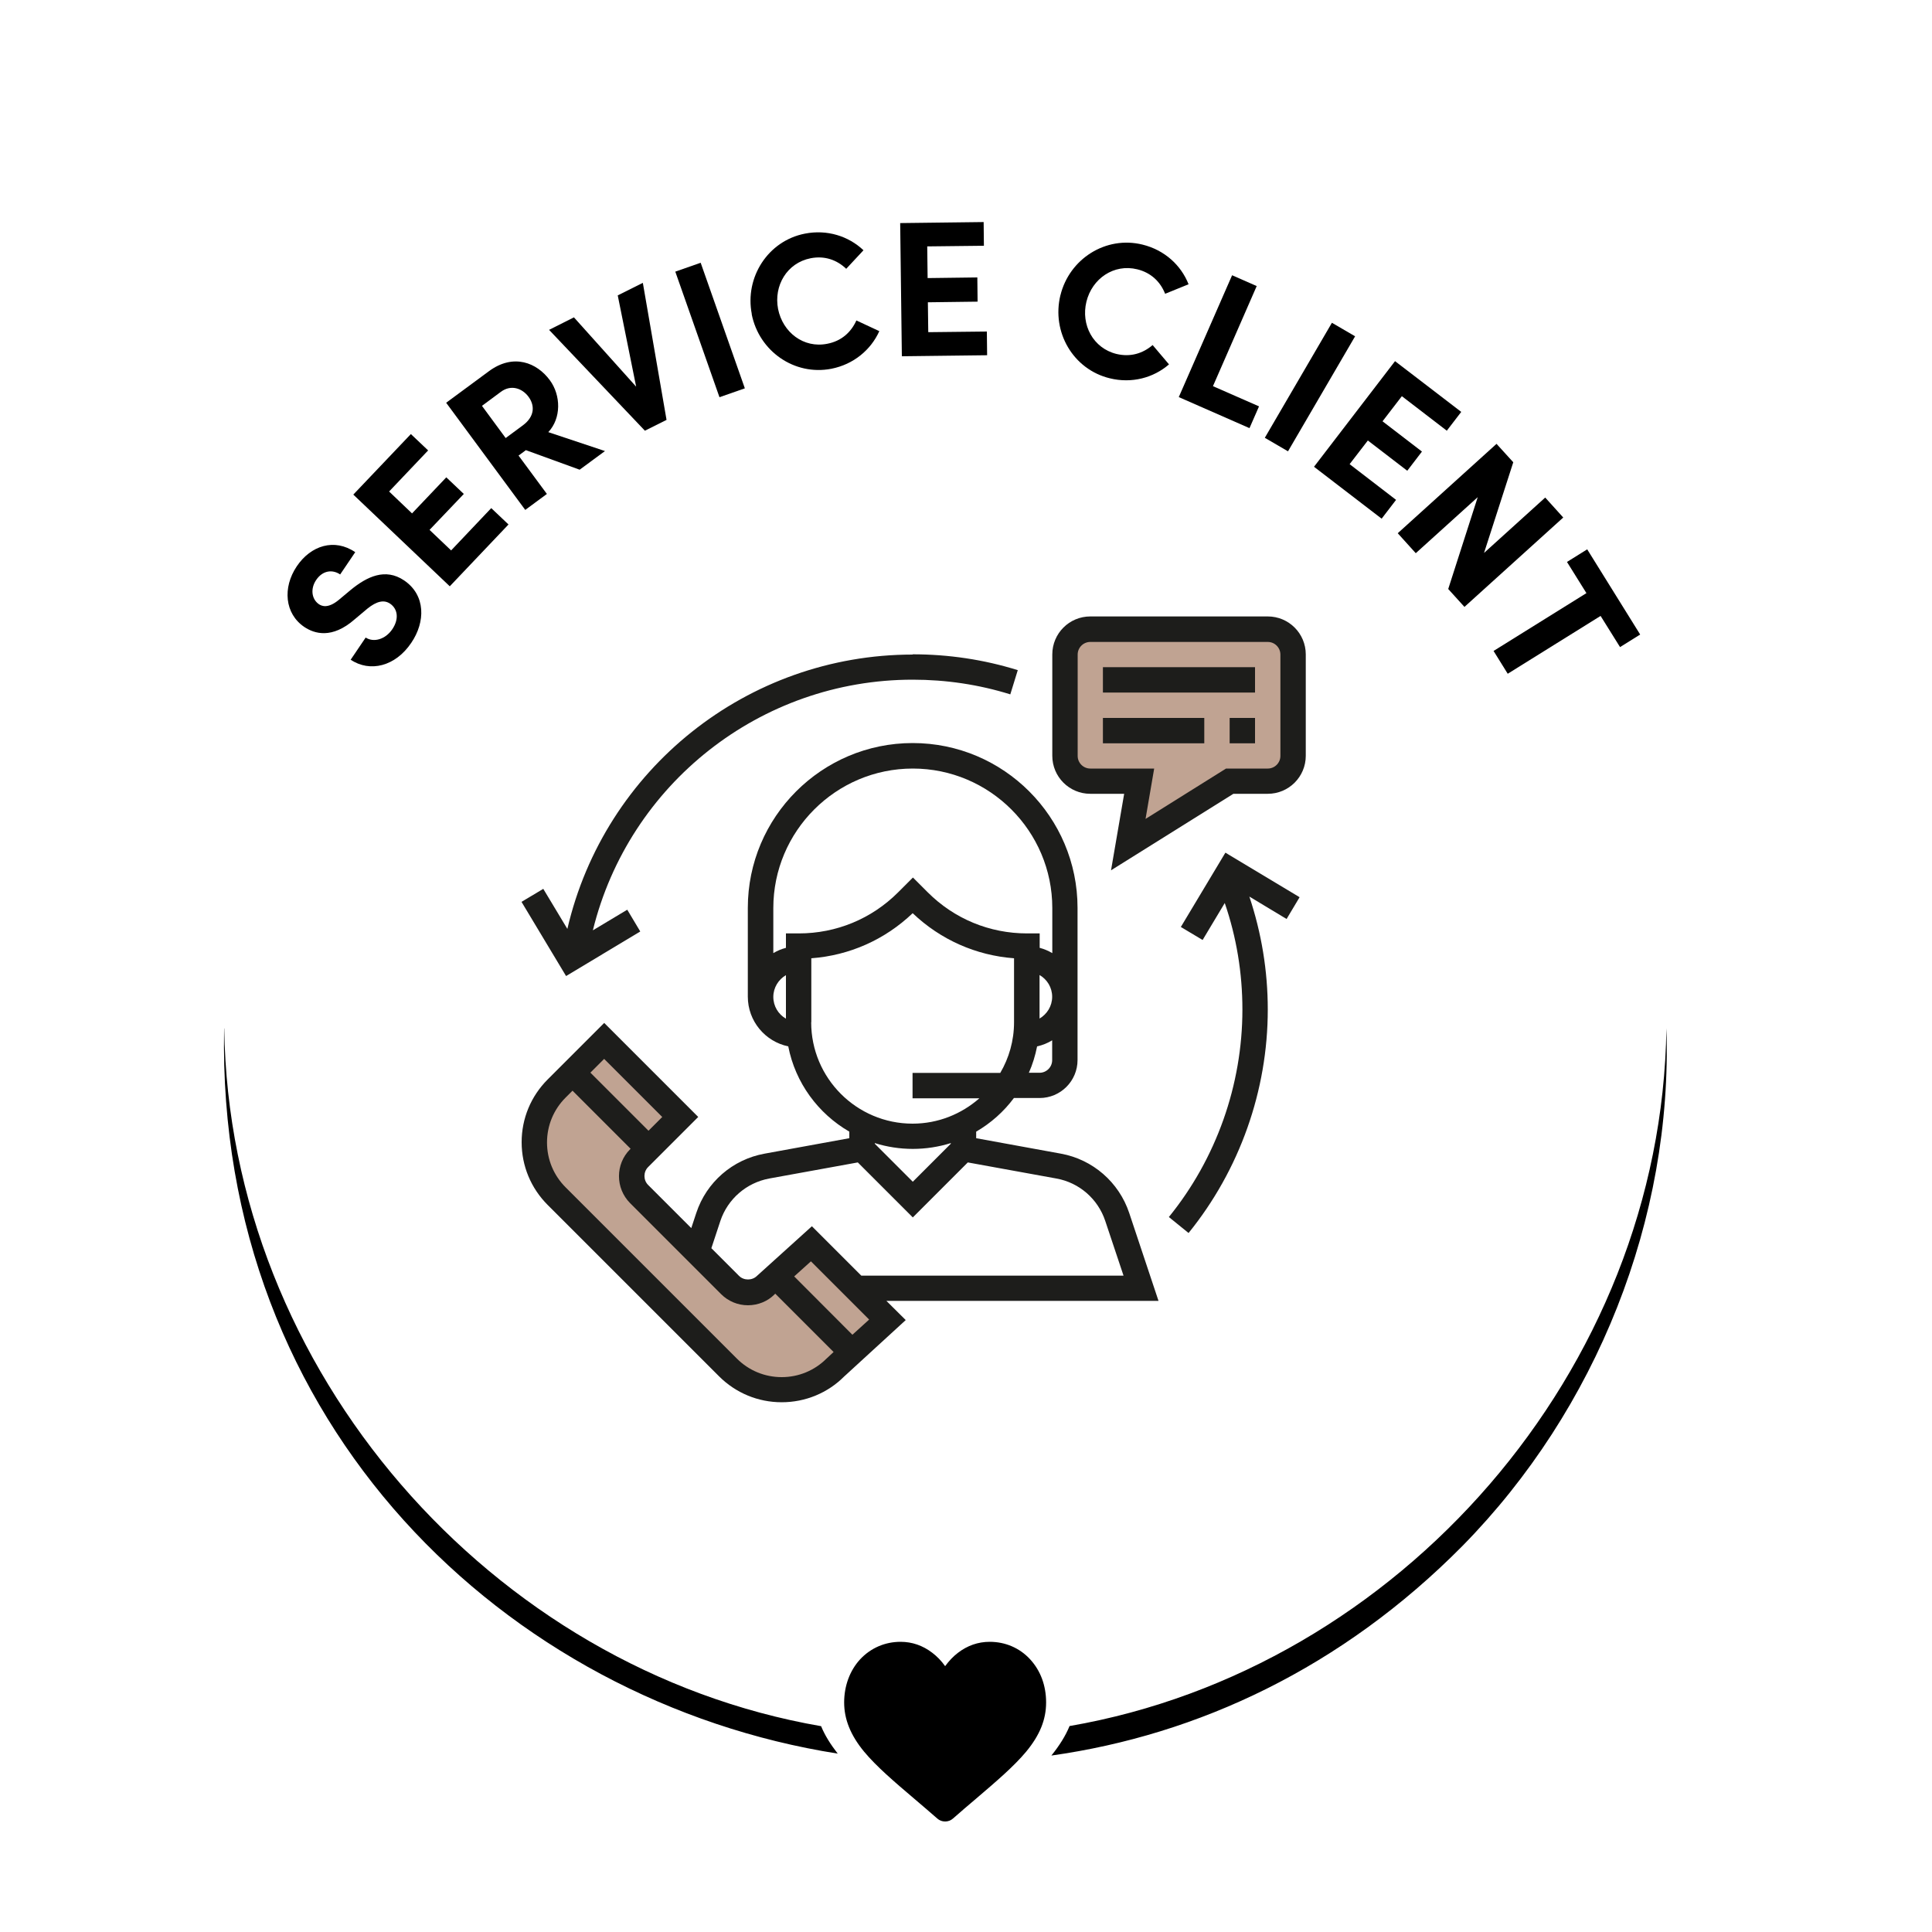
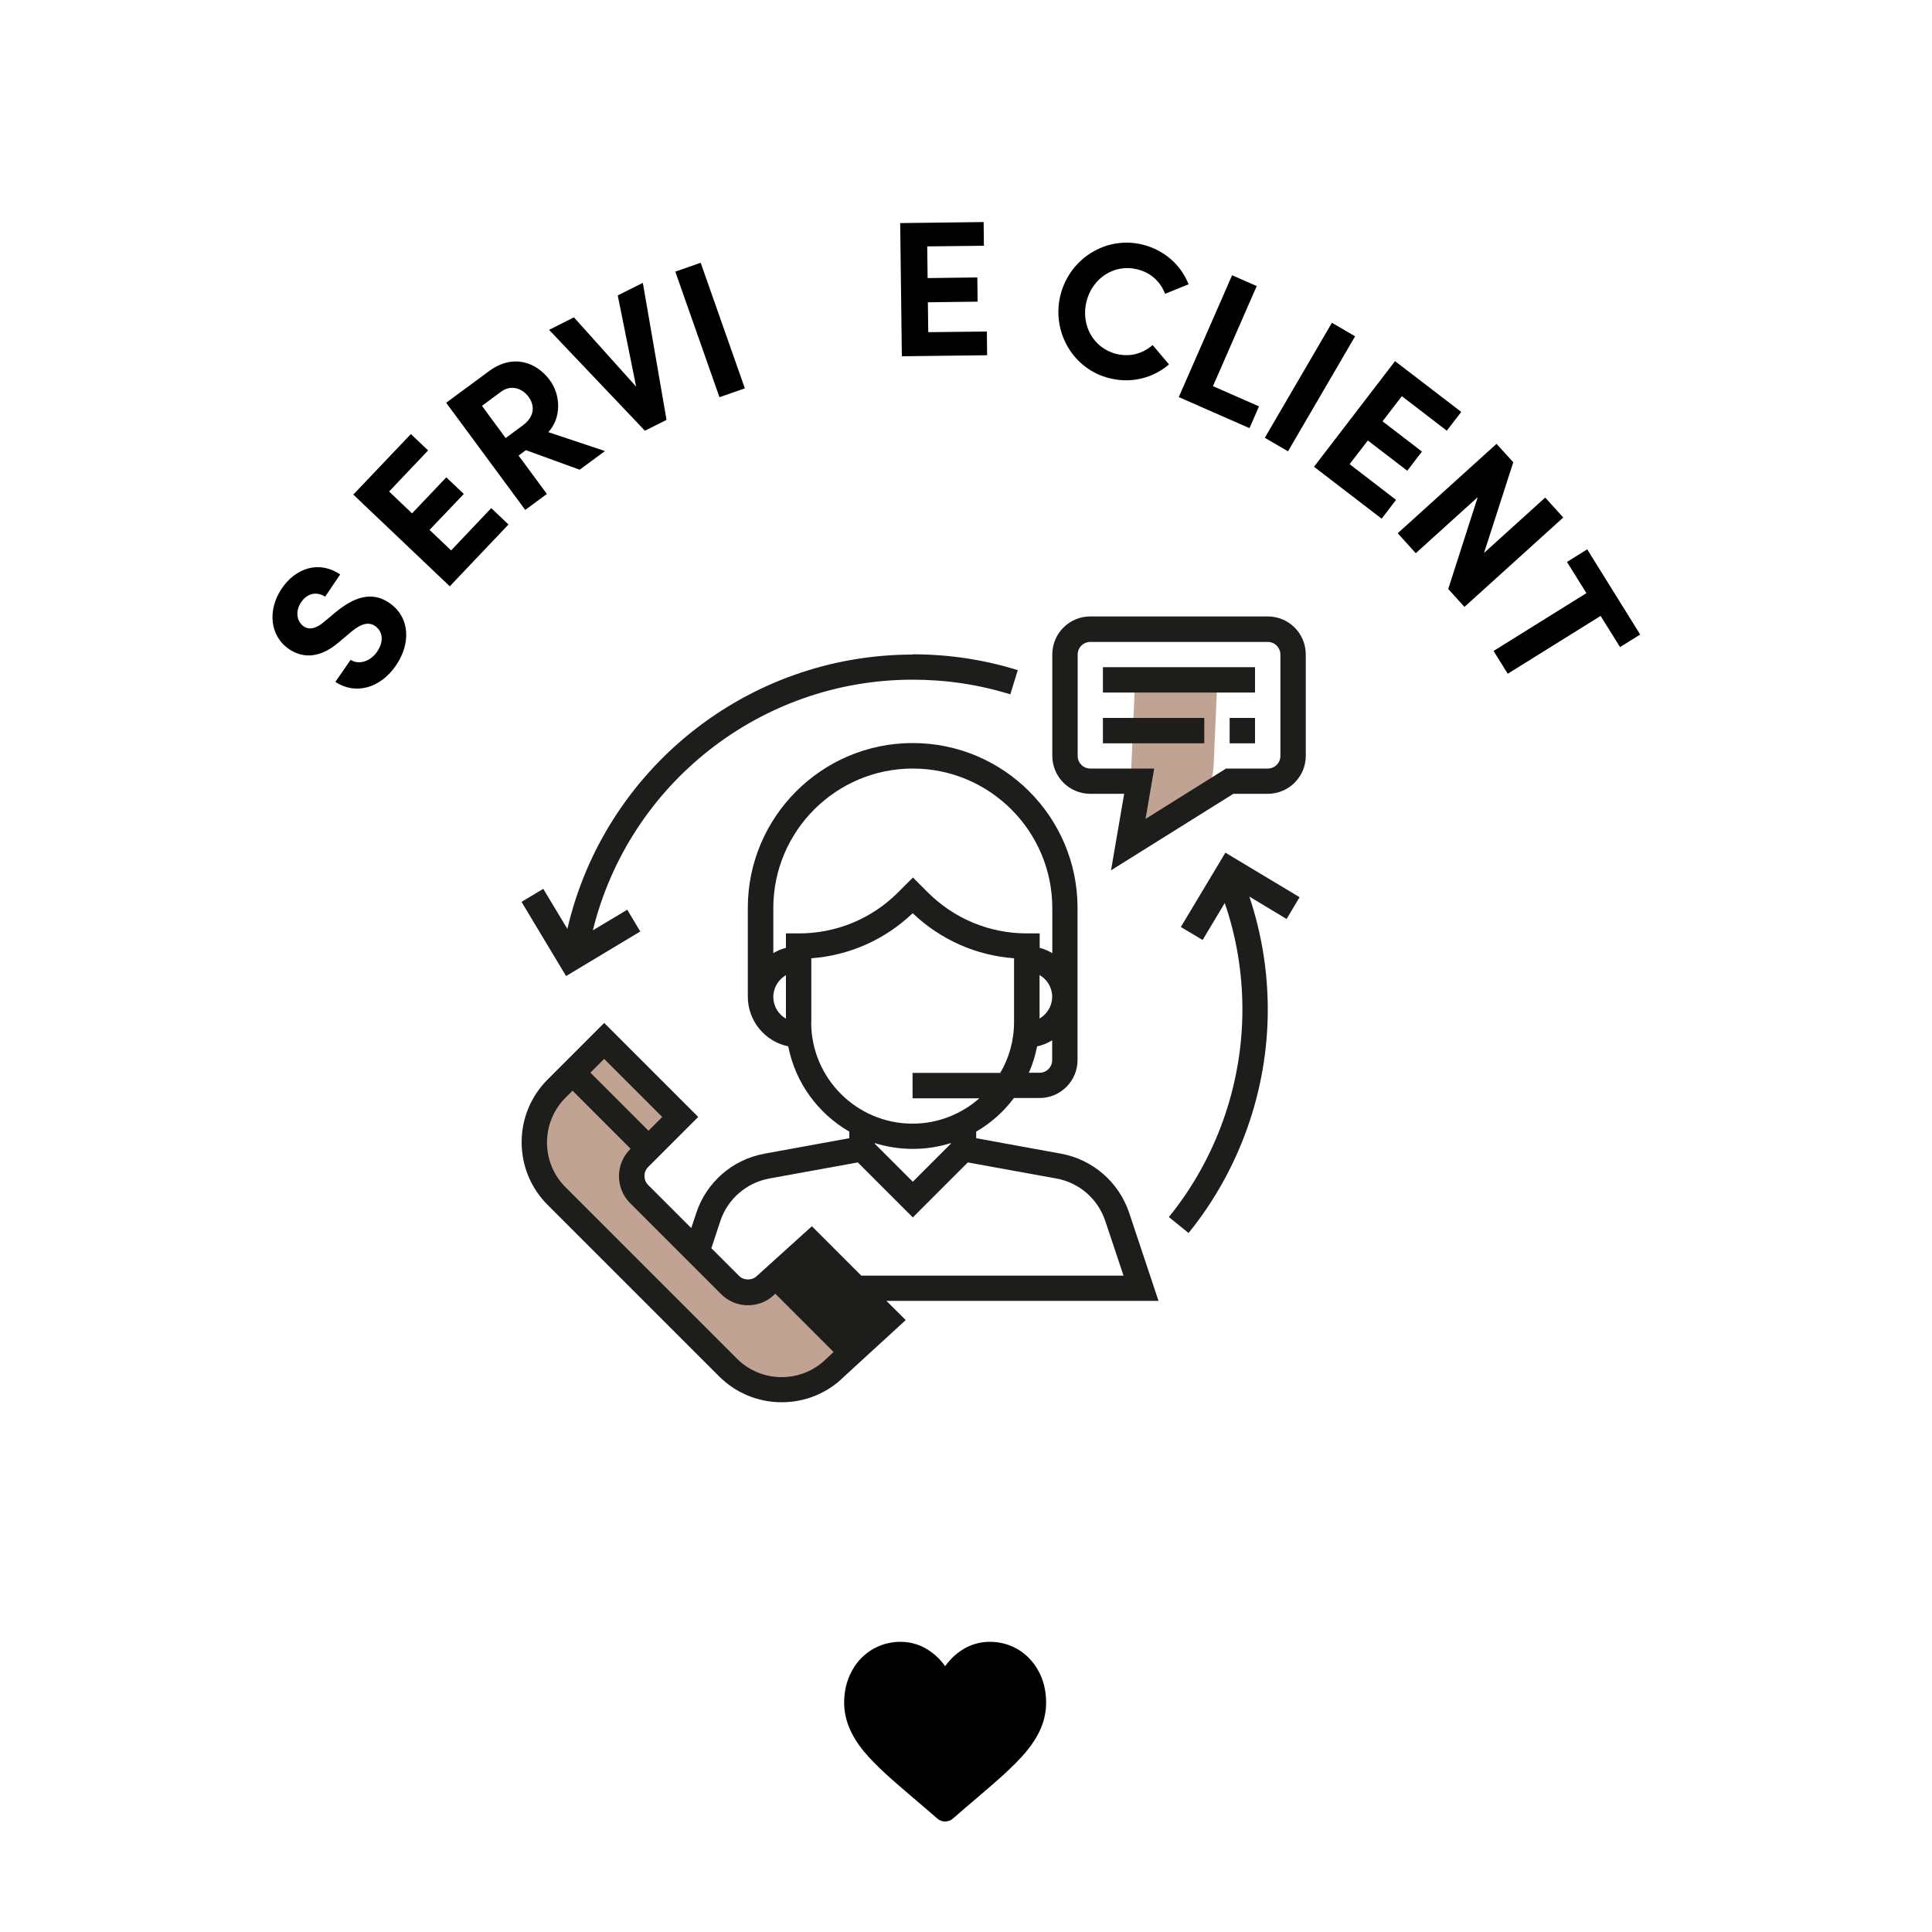
<svg xmlns="http://www.w3.org/2000/svg" viewBox="0 0 150 150" id="Layer_1">
  <defs>
    <style>.cls-1{fill:#c0a392;}.cls-1,.cls-2,.cls-3{stroke-width:0px;}.cls-2{fill:#1d1d1b;}.cls-3{fill:#000;}</style>
  </defs>
-   <rect ry="1.53" rx="1.53" height="12.13" width="17.86" y="48.71" x="82.58" class="cls-1" />
  <path transform="translate(153.5 -29.92) rotate(92.5)" d="M86.35,55.32h5.48c2.85,0,5.17,2.32,5.17,5.17h0c0,.67-.54,1.21-1.21,1.21h-9.44c-.67,0-1.21-.54-1.21-1.21v-3.96c0-.67.54-1.21,1.21-1.21Z" class="cls-1" />
  <path d="M89.95,101.01l-2.28-6.84c-.8-2.39-2.83-4.15-5.3-4.6l-6.58-1.2v-.51c1.14-.66,2.14-1.55,2.93-2.61h1.99c1.63,0,2.95-1.32,2.95-2.95v-11.81c0-7.06-5.74-12.8-12.8-12.8s-12.8,5.74-12.8,12.8v6.89c0,1.9,1.35,3.49,3.14,3.86.55,2.83,2.32,5.22,4.74,6.62v.51l-6.58,1.2c-2.48.45-4.51,2.21-5.3,4.6l-.39,1.18-3.35-3.35c-.38-.38-.38-1.01,0-1.39l3.89-3.89-7.3-7.3-4.39,4.39c-1.3,1.3-2.02,3.03-2.02,4.87s.72,3.57,2.02,4.87l13.3,13.3c1.3,1.3,3.03,2.02,4.87,2.02s3.57-.72,4.84-1.99l4.79-4.39-1.5-1.49h21.12ZM81.69,82.31c0,.54-.44.98-.98.98h-.83c.29-.65.5-1.34.64-2.05.42-.09.81-.25,1.17-.47v1.53ZM80.71,79.09v-3.39c.59.34.98.97.98,1.69s-.4,1.35-.98,1.69ZM61.02,79.09c-.59-.34-.98-.97-.98-1.69s.4-1.35.98-1.69v3.39ZM61.02,72.47v1.12c-.35.09-.68.23-.98.41v-3.5c0-5.97,4.86-10.83,10.83-10.83s10.83,4.86,10.83,10.83v3.5c-.31-.18-.63-.32-.98-.41v-1.12h-.98c-2.91,0-5.65-1.13-7.71-3.19l-1.15-1.15-1.15,1.15c-2.06,2.06-4.8,3.19-7.71,3.19h-.98ZM62.99,79.36v-4.96c2.96-.22,5.71-1.44,7.87-3.5,2.16,2.06,4.92,3.28,7.87,3.5v4.96c0,1.44-.39,2.78-1.07,3.94h-6.81v1.97h5.19c-1.39,1.22-3.2,1.97-5.19,1.97-4.34,0-7.87-3.53-7.87-7.87ZM73.82,88.75v.05l-2.95,2.95-2.95-2.95v-.05c.93.29,1.92.45,2.95.45s2.02-.16,2.95-.45ZM63.03,95.21l-4.26,3.85c-.37.37-1.02.37-1.39,0l-2.15-2.15.7-2.12c.57-1.7,2.02-2.96,3.79-3.29l6.88-1.25,4.27,4.27,4.27-4.27,6.88,1.25c1.77.32,3.22,1.58,3.79,3.29l1.42,4.25h-20.36l-3.83-3.83Z" class="cls-2" />
  <rect transform="translate(-45.86 59.28) rotate(-45)" height="6.38" width="1.51" y="81.81" x="47.87" class="cls-1" />
  <path d="M64.17,105.48c-.93.93-2.17,1.44-3.48,1.44s-2.55-.51-3.48-1.44l-13.3-13.3c-.93-.93-1.44-2.17-1.44-3.48s.51-2.55,1.44-3.48l.54-.54,4.51,4.51-.04.04c-1.15,1.15-1.15,3.02,0,4.18l7.06,7.06c.56.56,1.3.87,2.09.87s1.53-.31,2.05-.83l.07-.07,4.53,4.53-.56.52Z" class="cls-1" />
-   <polygon points="66.18 103.63 61.66 99.1 62.96 97.93 67.48 102.45 66.18 103.63" class="cls-1" />
  <path d="M98.43,47.86h-13.78c-1.63,0-2.95,1.32-2.95,2.95v7.87c0,1.63,1.32,2.95,2.95,2.95h2.63l-1.02,5.94,9.5-5.94h2.67c1.63,0,2.95-1.32,2.95-2.95v-7.87c0-1.63-1.32-2.95-2.95-2.95ZM99.41,58.69c0,.54-.44.98-.98.98h-3.24l-6.25,3.91.67-3.91h-4.96c-.54,0-.98-.44-.98-.98v-7.87c0-.54.44-.98.98-.98h13.78c.54,0,.98.44.98.98v7.87Z" class="cls-2" />
  <rect height="1.97" width="11.81" y="51.8" x="85.63" class="cls-2" />
  <rect height="1.97" width="7.87" y="55.74" x="85.63" class="cls-2" />
  <rect height="1.97" width="1.97" y="55.74" x="95.47" class="cls-2" />
  <path d="M70.87,50.82c-12.86,0-23.94,8.9-26.82,21.3l-1.87-3.11-1.69,1.01,3.46,5.76,5.76-3.46-1.01-1.69-2.67,1.6c2.79-11.35,13-19.46,24.83-19.46,2.59,0,5.14.38,7.58,1.14l.58-1.88c-2.63-.82-5.38-1.23-8.17-1.23Z" class="cls-2" />
  <path d="M100.9,69.66l-5.76-3.46-3.46,5.77,1.69,1.01,1.72-2.87c.91,2.65,1.37,5.43,1.37,8.27,0,5.85-2.03,11.58-5.71,16.11l1.53,1.24c3.96-4.89,6.15-11.05,6.15-17.35,0-3.01-.49-5.95-1.43-8.77l2.89,1.74,1.01-1.69Z" class="cls-2" />
-   <path d="M27.22,51.23l1.17-1.73c.62.4,1.53.15,2.07-.65.52-.77.44-1.56-.17-1.98-.47-.32-1.04-.2-1.76.38l-1,.84c-1.76,1.54-3.12,1.11-3.9.59-1.53-1.03-1.7-3.06-.59-4.71,1.09-1.62,2.92-2.2,4.54-1.1l-1.17,1.73c-.61-.41-1.37-.31-1.87.44-.45.67-.35,1.48.22,1.87.21.14.69.37,1.55-.34l.92-.77c1.26-1.03,2.68-1.72,4.14-.74,1.7,1.15,1.66,3.24.56,4.85-1.23,1.83-3.21,2.32-4.72,1.3Z" class="cls-3" />
+   <path d="M27.22,51.23c.62.4,1.53.15,2.07-.65.52-.77.44-1.56-.17-1.98-.47-.32-1.04-.2-1.76.38l-1,.84c-1.76,1.54-3.12,1.11-3.9.59-1.53-1.03-1.7-3.06-.59-4.71,1.09-1.62,2.92-2.2,4.54-1.1l-1.17,1.73c-.61-.41-1.37-.31-1.87.44-.45.67-.35,1.48.22,1.87.21.14.69.37,1.55-.34l.92-.77c1.26-1.03,2.68-1.72,4.14-.74,1.7,1.15,1.66,3.24.56,4.85-1.23,1.83-3.21,2.32-4.72,1.3Z" class="cls-3" />
  <path d="M35.02,42.74l3.12-3.29,1.34,1.27-4.56,4.8-7.49-7.12,4.47-4.7,1.34,1.27-3.03,3.19,1.78,1.7,2.66-2.8,1.36,1.29-2.66,2.79,1.67,1.59Z" class="cls-3" />
  <path d="M45.01,36.47l-4.18-1.52-.57.42,2.2,2.98-1.68,1.24-6.14-8.32,3.32-2.45c1.91-1.41,3.73-.66,4.73.7.87,1.18.89,2.96-.12,4.03l4.4,1.47-1.97,1.45ZM37.42,31.51l1.84,2.5,1.34-.99c.94-.7.92-1.56.43-2.22s-1.36-.96-2.14-.38l-1.47,1.09Z" class="cls-3" />
  <path d="M47.97,22.93l1.94-.97,1.84,10.64-1.68.84-7.44-7.83,1.93-.97,4.83,5.38-1.43-7.09Z" class="cls-3" />
  <path d="M55.86,30.84l-3.43-9.75,1.97-.69,3.43,9.75-1.97.69Z" class="cls-3" />
-   <path d="M58.37,24.39c-.56-2.85,1.25-5.69,4.12-6.25,1.72-.34,3.39.19,4.55,1.29l-1.34,1.44c-.73-.7-1.69-1.03-2.76-.82-1.84.36-2.88,2.13-2.53,3.94.36,1.81,1.98,3.07,3.82,2.7,1.09-.21,1.84-.88,2.26-1.81l1.78.83c-.66,1.46-2,2.58-3.72,2.92-2.87.56-5.62-1.36-6.19-4.24Z" class="cls-3" />
  <path d="M72.09,25.79l4.53-.05.02,1.84-6.62.08-.13-10.34,6.48-.08.02,1.84-4.4.05.03,2.46,3.86-.05.02,1.88-3.86.05.03,2.31Z" class="cls-3" />
  <path d="M82.33,22.93c.69-2.83,3.52-4.64,6.37-3.94,1.71.42,2.99,1.59,3.58,3.08l-1.82.74c-.37-.94-1.1-1.64-2.16-1.9-1.82-.45-3.51.72-3.95,2.51s.51,3.61,2.33,4.06c1.08.26,2.04-.03,2.81-.69l1.27,1.5c-1.21,1.05-2.9,1.5-4.6,1.08-2.84-.69-4.53-3.59-3.83-6.45Z" class="cls-3" />
  <path d="M94.17,29.98l3.58,1.57-.74,1.69-5.49-2.41,4.14-9.46,1.91.84-3.4,7.78Z" class="cls-3" />
  <path d="M98.2,33.99l5.21-8.93,1.8,1.05-5.21,8.93-1.8-1.05Z" class="cls-3" />
  <path d="M104.8,36.05l3.59,2.76-1.12,1.46-5.25-4.03,6.29-8.2,5.14,3.94-1.12,1.46-3.49-2.68-1.5,1.95,3.06,2.35-1.14,1.49-3.06-2.35-1.41,1.83Z" class="cls-3" />
  <path d="M119.97,38.63l1.4,1.55-7.67,6.94-1.26-1.39,2.29-7.13-4.81,4.35-1.4-1.55,7.67-6.94,1.3,1.43-2.27,7.04,4.75-4.3Z" class="cls-3" />
  <path d="M127.35,49.26l-1.57.98-1.51-2.42-7.21,4.49-1.1-1.77,7.21-4.49-1.51-2.42,1.57-.98,4.11,6.61Z" class="cls-3" />
-   <path d="M17.4,79.85c-.6,30.8,21.91,52.25,47.64,56.3-.56-.72-1-1.42-1.29-2.13-25.57-4.42-45.96-27.56-46.34-54.17ZM129.38,79.84c-.38,26.6-20.77,49.75-46.34,54.17-.31.76-.79,1.52-1.41,2.29,11.38-1.6,22.56-6.81,31.93-16.29,10.39-10.57,16.31-25.38,15.82-40.17Z" class="cls-3" />
  <path d="M79.98,128.83c-.81-.88-1.92-1.36-3.14-1.36-.9,0-1.73.29-2.46.85-.37.28-.7.63-1,1.04-.29-.41-.63-.76-1-1.04-.73-.56-1.56-.85-2.46-.85-1.21,0-2.32.48-3.14,1.36-.8.87-1.24,2.06-1.24,3.35s.49,2.54,1.55,3.82c.95,1.14,2.31,2.31,3.89,3.65.54.46,1.15.98,1.79,1.54.17.15.38.23.61.23s.44-.08.61-.23c.63-.56,1.25-1.08,1.79-1.54,1.58-1.35,2.94-2.51,3.89-3.65,1.06-1.28,1.55-2.49,1.55-3.82s-.44-2.48-1.24-3.35Z" class="cls-3" />
</svg>